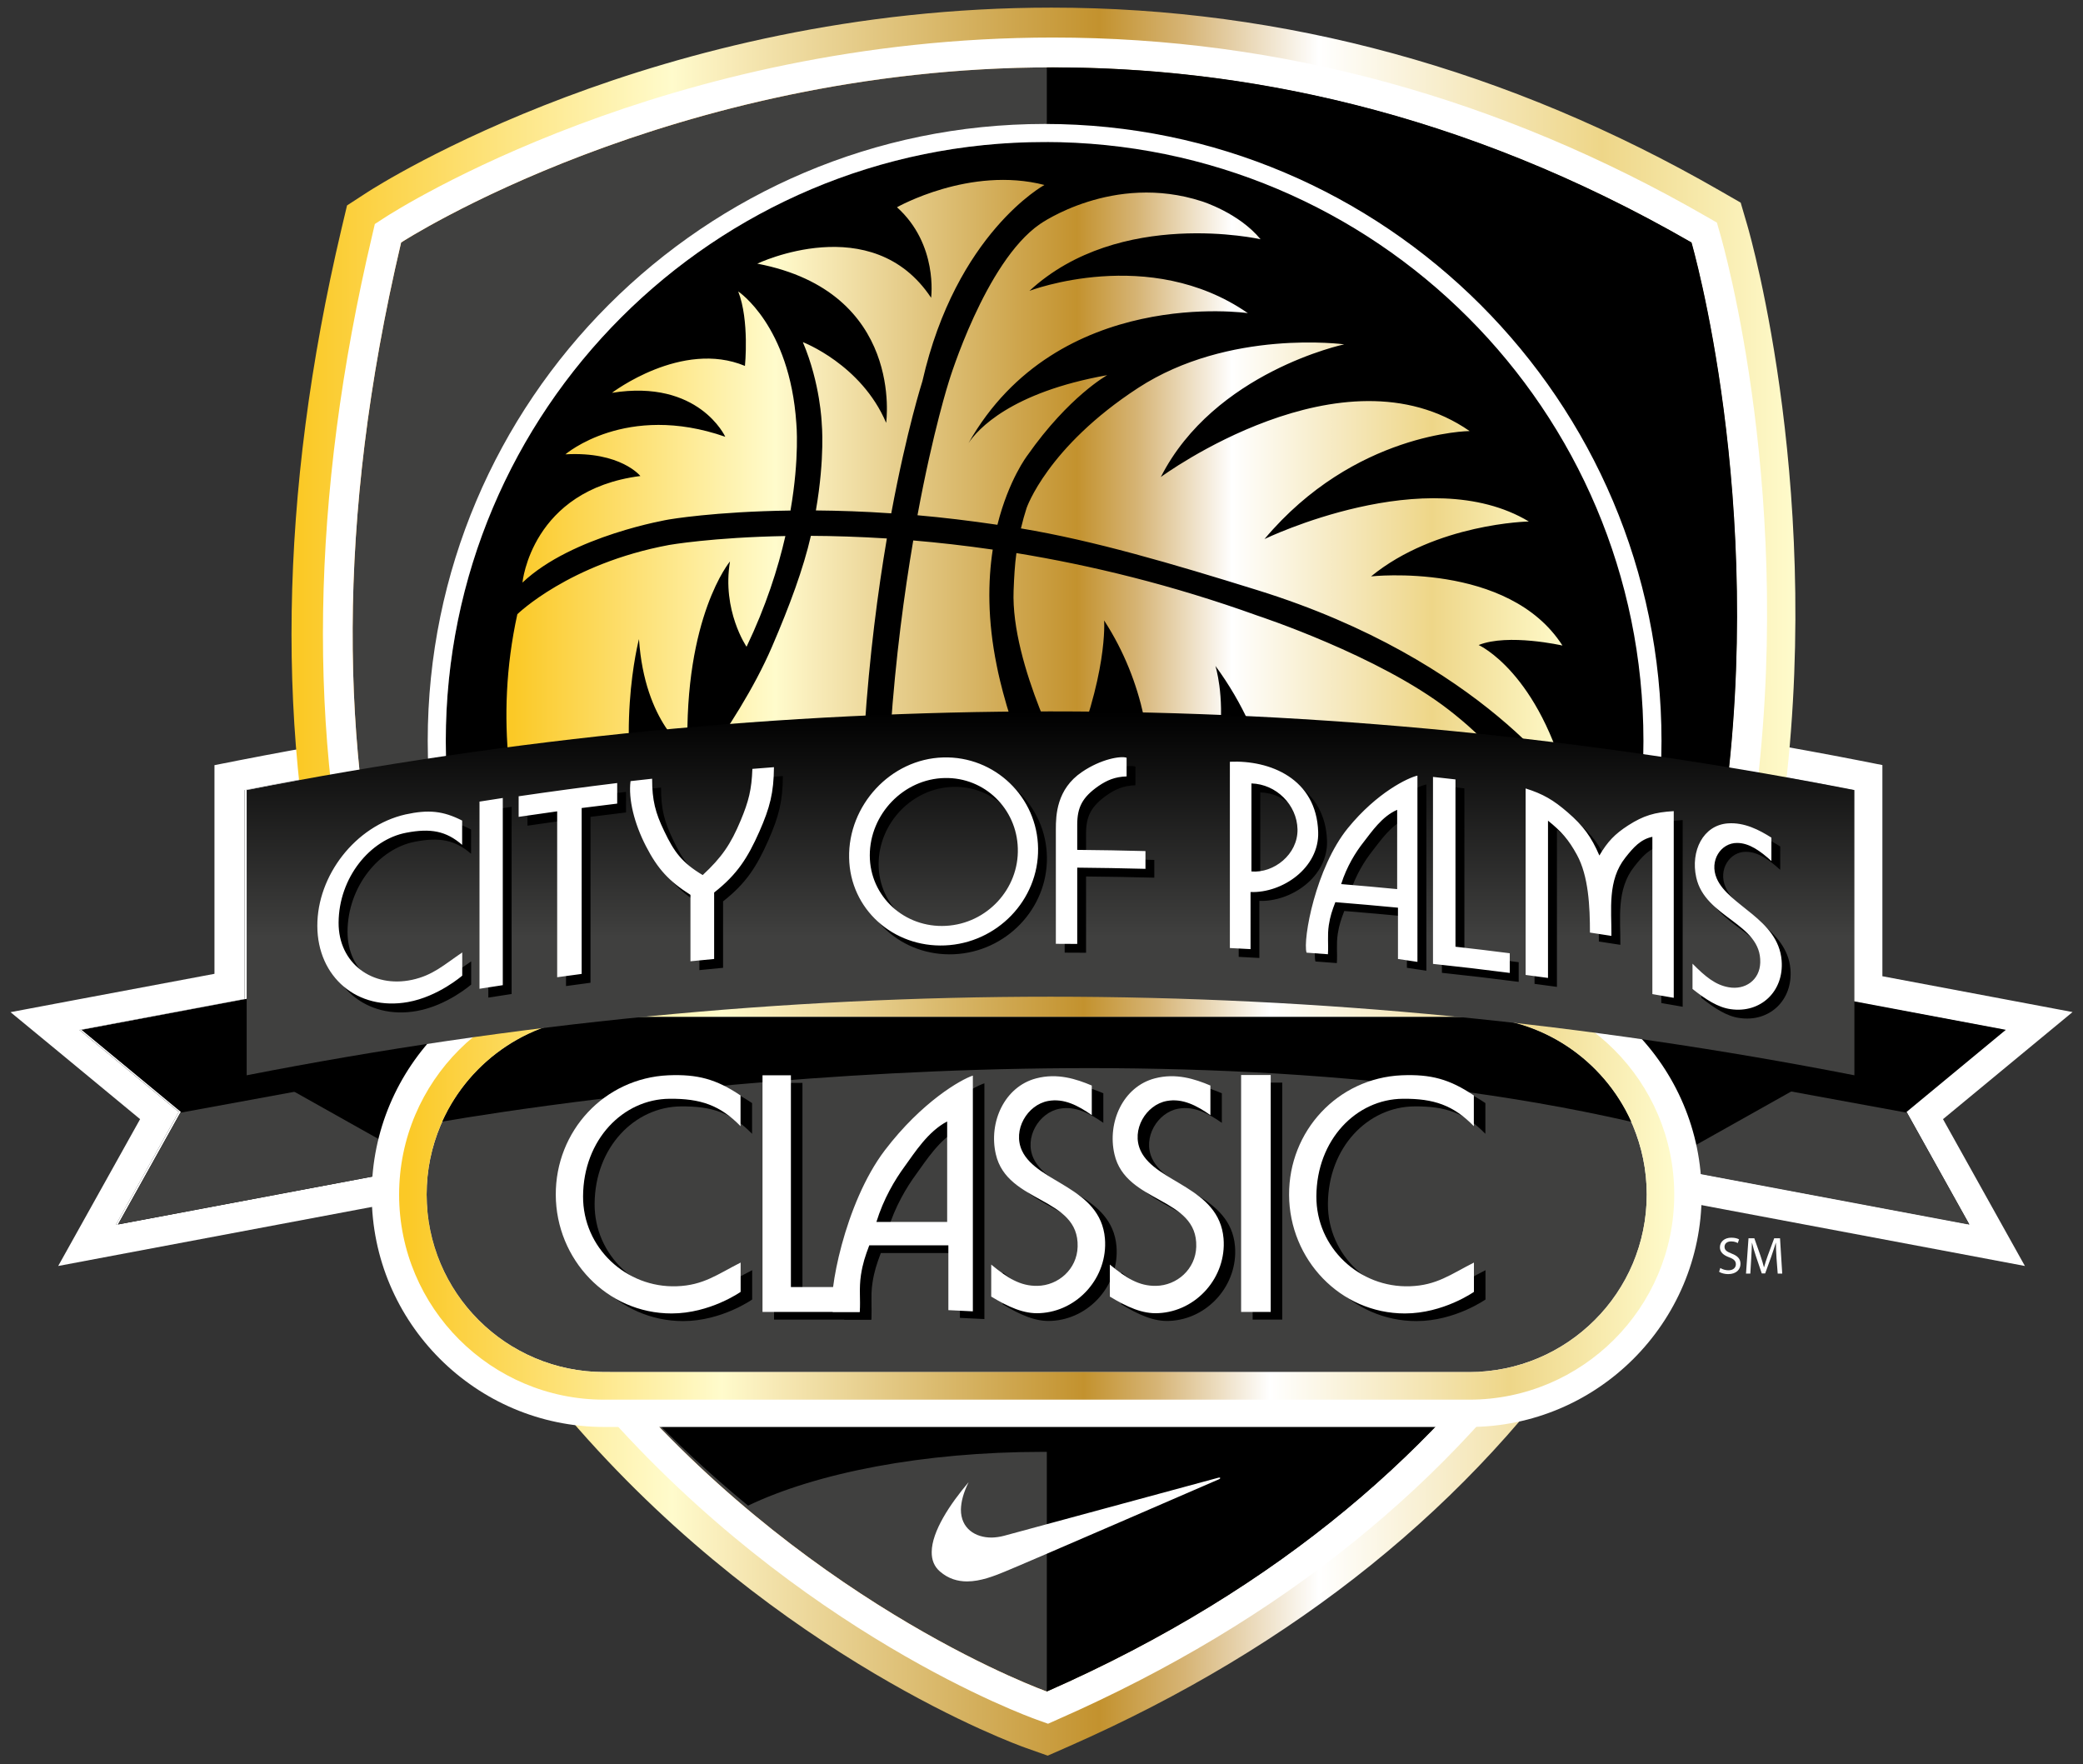
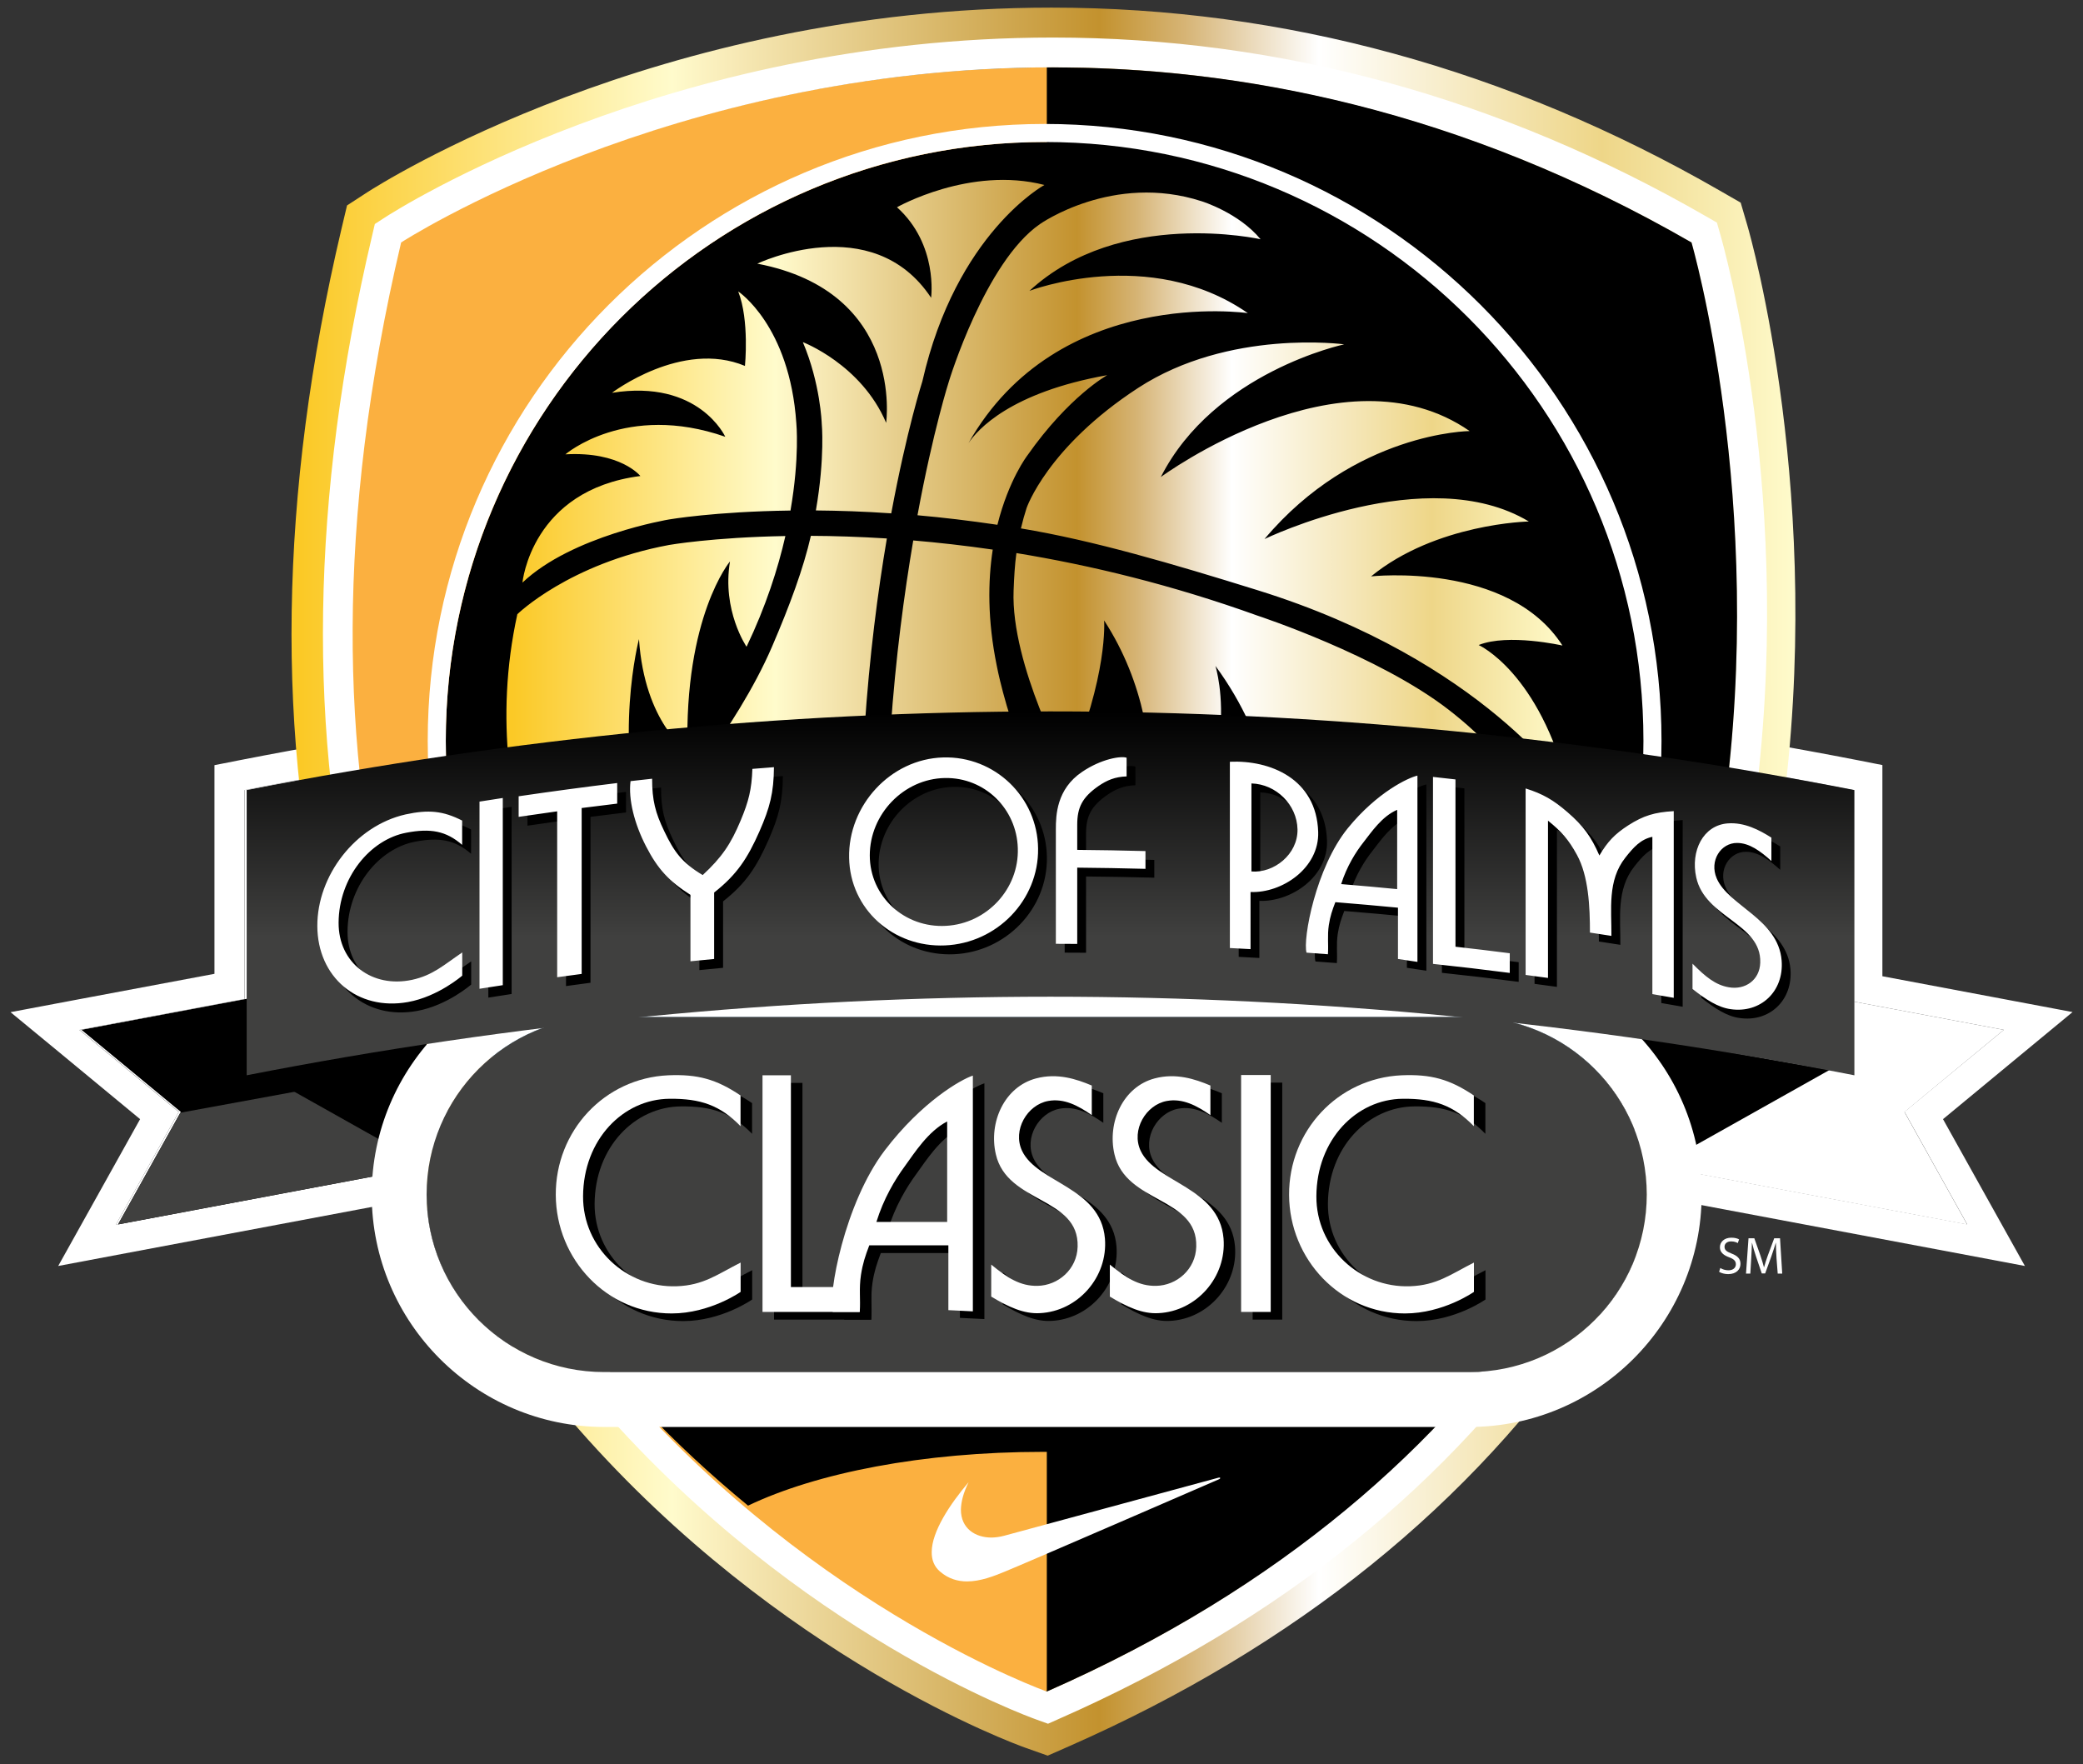
<svg xmlns="http://www.w3.org/2000/svg" xml:space="preserve" id="Layer_1" x="0" y="0" style="enable-background:new 0 0 207.56 175.78" version="1.1" viewBox="0 0 207.56 175.78">
  <rect x="0" y="0" width="207.56" height="175.78" fill="#333333" stroke="none" />
  <style>.st0{fill:#fff}.st3{fill:#40403f}</style>
  <path d="m199.67 102.61-15.09-2.84V78.71c-53.37-10.45-106.83-10.45-160.2 0v20.81l-16.46 3.09 9.9 8.17L11.56 122l30.83-5.8-2.23-11.84c42.42-6.66 84.87-6.73 127.29-.2l-2.26 12.05 30.83 5.8-6.25-11.21 9.9-8.19z" class="st0" />
  <path d="M104.48 70.88c26.71 0 53.42 2.61 80.1 7.83v21.06l15.09 2.84-9.9 8.17 6.25 11.21-30.83-5.8 2.26-12.05c-20.99-3.23-42-4.84-63-4.84-21.43 0-42.87 1.68-64.29 5.05l2.23 11.84L11.56 122l6.25-11.21-9.9-8.17 16.46-3.09V78.72c26.69-5.23 53.4-7.84 80.11-7.84m0-3.01c-26.78 0-53.93 2.65-80.68 7.89l-2.43.48v20.79L7.36 99.66l-6.31 1.19L6 104.93l7.96 6.58-5.03 9.02-3.13 5.61 6.31-1.19 30.83-5.8 2.96-.56-.56-2.96-1.65-8.79c20.17-3.01 40.6-4.54 60.76-4.54 19.73 0 39.72 1.46 59.47 4.35l-1.69 8.98-.56 2.96 2.96.56 30.83 5.8 6.31 1.19-3.13-5.61-5.03-9.02 7.96-6.58 4.95-4.09-6.31-1.19-12.64-2.38V76.23l-2.43-.48c-26.74-5.22-53.88-7.88-80.66-7.88z" class="st0" />
  <path d="M39.82 24.16s60.43-39.26 128.58 0c0 0 30 102.88-64.24 144.38 0 0-90.79-32.24-64.34-144.38z" style="fill:#fbb040" />
  <linearGradient id="SVGID_1_" x1="29.055" x2="178.9" y1="87.849" y2="87.849" gradientUnits="userSpaceOnUse">
    <stop offset=".006" style="stop-color:#fbc926" />
    <stop offset=".253" style="stop-color:#fffbcc" />
    <stop offset=".291" style="stop-color:#f8ebb8" />
    <stop offset=".366" style="stop-color:#e7cf8e" />
    <stop offset=".471" style="stop-color:#d0a953" />
    <stop offset=".537" style="stop-color:#c3922e" />
    <stop offset=".594" style="stop-color:#d6b475" />
    <stop offset=".683" style="stop-color:#fff" />
    <stop offset=".871" style="stop-color:#eed688" />
    <stop offset="1" style="stop-color:#fffbcc" />
  </linearGradient>
  <path d="M104.78 6.71c19.05 0 40.91 4.36 63.63 17.45 0 0 30 102.88-64.24 144.38 0 0-90.79-32.24-64.34-144.38-.01 0 26.85-17.45 64.95-17.45m0-5.95c-39.41 0-67.04 17.66-68.2 18.41l-2 1.3-.55 2.32c-6.26 26.52-6.62 50.98-1.08 72.7 4.47 17.54 12.77 33.3 24.65 46.83 20.18 22.98 43.58 31.47 44.57 31.82l2.23.79 2.16-.95c22.54-9.93 40.15-24.12 52.33-42.19 9.75-14.46 16.02-31.34 18.63-50.2 4.4-31.8-3.08-58.01-3.4-59.11l-.67-2.29-2.07-1.19C150.36 6.9 127.95.76 104.78.76z" style="fill:url(#SVGID_1_)" />
-   <path d="M39.97 24.16s60.43-39.26 128.58 0c0 0 30 102.88-64.24 144.38 0 0-90.8-32.24-64.34-144.38z" class="st3" />
  <path d="M104.92 6.71c19.05 0 40.91 4.36 63.63 17.45 0 0 30 102.88-64.24 144.38 0 0-90.79-32.24-64.34-144.38 0 0 26.86-17.45 64.95-17.45m.01-2.97v2.97-2.97c-38.54 0-65.45 17.2-66.58 17.93l-1 .65-.27 1.16c-6.15 26.05-6.51 50.03-1.09 71.29 4.36 17.09 12.43 32.43 24 45.6 19.68 22.4 42.37 30.64 43.33 30.98l1.11.4 1.08-.48c22.02-9.7 39.2-23.53 51.06-41.13 9.49-14.08 15.6-30.54 18.15-48.94 4.32-31.18-3-56.79-3.31-57.87l-.33-1.15-1.04-.6C149.48 9.74 127.57 3.74 104.93 3.74z" class="st0" />
  <path d="M168.55 24.16C145.59 10.93 123.5 6.62 104.31 6.72v161.82c94.24-41.5 64.24-144.38 64.24-144.38z" />
  <path d="M55.5 130.18c5.25 6.96 11.52 13.66 19.04 19.84 6.81-3.26 17.43-5.36 29.38-5.36 12.13 0 22.9 2.16 29.69 5.51 7.59-6.22 13.93-12.97 19.22-19.99H55.5z" />
  <circle cx="104.09" cy="73.82" r="59.67" />
  <path d="M104.09 14.15c32.95 0 59.67 26.71 59.67 59.67s-26.71 59.67-59.67 59.67c-32.95 0-59.67-26.71-59.67-59.67s26.72-59.67 59.67-59.67m0-1.8c-33.9 0-61.47 27.58-61.47 61.47s27.58 61.47 61.47 61.47 61.47-27.58 61.47-61.47-27.57-61.47-61.47-61.47z" class="st0" />
  <linearGradient id="SVGID_00000002351051020702699880000005469972850148974491_" x1="50.466" x2="156.316" y1="71.66" y2="71.66" gradientUnits="userSpaceOnUse">
    <stop offset=".006" style="stop-color:#fbc926" />
    <stop offset=".253" style="stop-color:#fffbcc" />
    <stop offset=".291" style="stop-color:#f8ebb8" />
    <stop offset=".366" style="stop-color:#e7cf8e" />
    <stop offset=".471" style="stop-color:#d0a953" />
    <stop offset=".537" style="stop-color:#c3922e" />
    <stop offset=".594" style="stop-color:#d6b475" />
    <stop offset=".683" style="stop-color:#fff" />
    <stop offset=".871" style="stop-color:#eed688" />
    <stop offset="1" style="stop-color:#fffbcc" />
  </linearGradient>
  <path d="M94.56 37.98s-1.57 4.88-3.13 13.32v.04c2.5.22 5.19.54 7.96.95v-.01c1.13-4.51 2.99-6.91 2.99-6.91 4.13-5.88 7.95-7.99 7.95-7.99-9.66 1.72-12.94 5.44-13.83 6.78 8.9-15.72 27.84-12.96 27.84-12.96-9.82-6.8-21.76-2.22-21.76-2.22 9.01-8.31 23.03-5.14 23.03-5.14-2.17-2.64-5.85-3.78-5.85-3.78-8.87-2.88-16.14 2.27-16.14 2.27-5.45 3.76-9.06 15.65-9.06 15.65zm-6.26 4.15c-2.47-5.82-8.3-8.04-8.3-8.04 1.75 4.12 1.88 8.08 1.88 8.08s.34 3.37-.58 8.68l.01.01c2.28.02 4.79.1 7.5.29v-.01c1.55-8.34 3.1-13.15 3.1-13.15 3.36-14.77 12.16-19.56 12.16-19.56-7.42-1.91-14.69 2.22-14.69 2.22 4.12 3.71 3.4 9.02 3.4 9.02-5.88-8.87-17.32-3.4-17.32-3.4 14.7 2.82 12.84 15.86 12.84 15.86zm13.99 8.5c-.2.62-.39 1.3-.56 2.02 7.22 1.2 15.07 3.51 23.59 6.16 22.53 7 30.99 19.9 30.99 19.9-2.93-11.75-8.97-14.44-8.97-14.44 2.93-1.18 8.35.05 8.35.05-5.38-8.4-19.07-6.89-19.07-6.89 6.47-5.29 15.72-5.47 15.72-5.47-10.15-6.09-26.34 1.75-26.34 1.75 8.97-10.67 20.44-10.76 20.44-10.76-12.65-8.78-30.77 4.58-30.77 4.58 5.33-10.48 18.27-13.22 18.27-13.22s-11.47-1.56-20.53 4.34-11.12 11.98-11.12 11.98zm-23.52.24v-.02c.92-5.3.58-8.68.58-8.68-.66-9.75-5.79-13.13-5.79-13.13 1.13 2.89.67 7.42.67 7.42-6.29-2.63-13.25 2.68-13.25 2.68 8.66-1.39 11.29 4.38 11.29 4.38-9.9-3.45-15.93 1.75-15.93 1.75 5.51-.31 7.47 2.16 7.47 2.16-10.88 1.39-11.75 10.62-11.75 10.62 4.95-4.69 14.6-6.29 14.6-6.29s4.53-.79 12.11-.89zm65.61 19.87c-6.99-5.43-19.05-9.39-19.05-9.39-8.58-3.09-16.7-5.04-24.04-6.24h-.01c-.16 1.15-.23 2.4-.28 3.74-.29 7.42 5.39 17.88 5.39 17.88 4.06-9.44 3.63-14.91 3.63-14.91 8.12 12.51 3.26 26.85 3.26 26.85 11.52-10.67 7.83-22.32 7.83-22.32 11.04 14.96 4.96 33.7 4.96 33.7 11.66-13.64 8.21-27.7 8.21-27.7 11.33 13.5 2.5 39.22 2.5 39.22 10.81-10.67 10.9-28.27 10.9-28.27 3.02 1.84 2.83 11.04 2.83 11.04 5-11.8.85-18.17-6.13-23.6zm-87.41 4.79c2.94 7.78 7.27 8.71 7.27 8.71-3.2-10.62-.57-20.56-.57-20.56.57 8.4 4.84 11.18 4.84 11.18-.36-13.45 4.23-18.92 4.23-18.92-.82 4.9 1.65 8.5 1.65 8.5 1.93-4.03 3.13-7.79 3.87-11.03-7.28.13-11.59.89-11.59.89-9.98 1.86-15.12 6.9-15.12 6.9-4.64 21.13 7.06 37.47 7.06 37.47-2.31-6.8-1.64-23.14-1.64-23.14zm68.75 37.42c-16.75-1.55-24.89-11.03-24.89-11.03 14.02 5.41 20.72.15 20.72.15-22.99-6.6-26.85-21.13-26.85-21.13 7.73 9.17 17.58 9.28 17.58 9.28-10-7.78-12.96-23.9-12.96-23.9-.93-4.55-.88-8.42-.4-11.55v-.01c-2.77-.4-5.42-.7-7.92-.91-1.78 10.51-3.49 25.6-2.27 43.22 2.17 31.34 28.34 28.24 28.34 28.24-10.1-4.12-14.07-11.03-14.07-11.03 14.73 4.85 22.72-1.33 22.72-1.33zM88.37 53.66l-.02-.01c-2.74-.17-5.26-.25-7.55-.26-.74 3.24-2.1 6.93-3.87 11.04-3.55 8.26-10.94 16.87-10.94 16.87 7.27-1.29 12.42-6.44 12.42-6.44-5.72 14.84-18.92 20.15-18.92 20.15 12.22 2.73 18.09-4.9 18.09-4.9-3.25 14.02-16.13 19.38-16.13 19.38 11.85 1.44 17.73-3.66 17.73-3.66 2.78 8.97-2.83 18.66-2.83 18.66 7.94-2.32 8.81-9.07 8.81-9.07 1.49 5.67 7.83 6.18 7.83 6.18-6.18-7.32-6.92-24.53-6.92-24.53-1.07-17.71.51-32.89 2.3-43.41z" style="fill:url(#SVGID_00000002351051020702699880000005469972850148974491_)" />
  <path d="M49.09 97.11h54.51v12.9H49.09z" style="fill:#298aca" />
  <path d="M103.63 92.36h55.99v17.65h-55.99z" style="fill:#06588e" />
-   <path d="m196.23 122-30.83-5.8 3.64-19.38 30.83 5.79-9.89 8.18z" />
-   <path d="m190.02 110.87 6.21 11.13-30.83-5.8 1.78-9.52z" class="st3" />
  <path d="M165.26 116.18v-12.59l17.06 3.01zM11.76 122l30.83-5.8-3.64-19.38-30.83 5.79 9.9 8.18z" />
  <path d="M17.97 110.87 11.76 122l30.83-5.8-1.78-9.52z" class="st3" />
  <path d="M42.51 116.18v-12.59l-17.06 3.01z" />
  <path d="M146.4 101.33H60.2c-9.77 0-17.69 7.92-17.69 17.69s7.92 17.69 17.69 17.69h86.2c9.77 0 17.69-7.92 17.69-17.69s-7.92-17.69-17.69-17.69z" class="st0" />
  <path d="M146.4 101.33c9.77 0 17.69 7.92 17.69 17.69s-7.92 17.69-17.69 17.69H60.2c-9.77 0-17.69-7.92-17.69-17.69s7.92-17.69 17.69-17.69h86.2m0-5.47H60.2c-12.77 0-23.16 10.39-23.16 23.16s10.39 23.16 23.16 23.16h86.2c12.77 0 23.16-10.39 23.16-23.16s-10.39-23.16-23.16-23.16z" class="st0" />
  <path d="M146.4 101.33H60.2c-9.77 0-17.69 7.92-17.69 17.69s7.92 17.69 17.69 17.69h86.2c9.77 0 17.69-7.92 17.69-17.69s-7.92-17.69-17.69-17.69z" class="st3" />
  <linearGradient id="SVGID_00000121254782704117947490000001323896504313544589_" x1="39.771" x2="166.828" y1="119.023" y2="119.023" gradientUnits="userSpaceOnUse">
    <stop offset=".006" style="stop-color:#fbc926" />
    <stop offset=".253" style="stop-color:#fffbcc" />
    <stop offset=".291" style="stop-color:#f8ebb8" />
    <stop offset=".366" style="stop-color:#e7cf8e" />
    <stop offset=".471" style="stop-color:#d0a953" />
    <stop offset=".537" style="stop-color:#c3922e" />
    <stop offset=".594" style="stop-color:#d6b475" />
    <stop offset=".683" style="stop-color:#fff" />
    <stop offset=".871" style="stop-color:#eed688" />
    <stop offset="1" style="stop-color:#fffbcc" />
  </linearGradient>
-   <path d="M146.4 101.33c9.77 0 17.69 7.92 17.69 17.69s-7.92 17.69-17.69 17.69H60.2c-9.77 0-17.69-7.92-17.69-17.69s7.92-17.69 17.69-17.69h86.2m0-2.73H60.2c-11.26 0-20.43 9.16-20.43 20.43s9.16 20.43 20.43 20.43h86.2c11.26 0 20.43-9.16 20.43-20.43S157.66 98.6 146.4 98.6z" style="fill:url(#SVGID_00000121254782704117947490000001323896504313544589_)" />
-   <path d="M162.54 111.77c-2.77-6.15-8.95-10.44-16.14-10.44H60.2c-7.18 0-13.35 4.28-16.12 10.42 10.06-1.72 69.95-11.08 118.46.02z" />
  <path d="M74.95 112.98c-2.04-2.1-4.01-2.77-7.08-2.74-4.63.03-8.59 4.07-8.62 9.71-.03 5.14 4.31 9.15 9.33 8.97 2.66-.09 4.04-1.18 6.37-2.36v2.92s-3.04 2.15-6.88 2.15c-6.43 0-11.51-5.37-11.54-11.81-.03-6.37 4.84-11.63 11.21-11.92 2.92-.12 4.78.38 7.2 2.01v3.07zM77.13 107.9h2.83V129h6.85v2.48h-9.68V107.9z" />
  <path d="M95.65 131.31v-6.46h-7.88c-.41 1.09-.65 1.8-.83 2.95-.21 1.39-.03 2.42-.12 3.69h-2.69c-.5-1.65 1.15-10.8 5.19-16.11 3.69-4.84 7.58-7.05 8.77-7.44v23.49l-2.44-.12zm-.12-18.8c-1.92 1-3.25 3.13-4.22 4.46-1 1.36-2.12 3.25-2.83 5.55h7.05v-10.01zM109.96 111.89c-1.39-.97-2.8-1.71-4.37-1.42-2.07.38-3.57 2.89-2.6 4.96 1.51 3.22 7.82 3.6 8.26 8.74.32 3.84-2.69 7.26-6.49 7.44-1.59.09-3.13-.62-4.84-1.65v-3.19c1.62 1.33 2.89 2.15 4.6 2.12 2.07-.03 3.95-1.65 4.01-3.9.15-4.99-7.02-4.28-8.15-9.21-.74-3.19.86-6.73 4.01-7.56 2.12-.56 4.01.06 5.55.71v2.96zM121.77 111.89c-1.39-.97-2.8-1.71-4.37-1.42-2.07.38-3.57 2.89-2.6 4.96 1.51 3.22 7.82 3.6 8.26 8.74.32 3.84-2.69 7.26-6.49 7.44-1.59.09-3.13-.62-4.84-1.65v-3.19c1.62 1.33 2.89 2.15 4.6 2.12 2.07-.03 3.95-1.65 4.01-3.9.15-4.99-7.02-4.28-8.15-9.21-.74-3.19.86-6.73 4.01-7.56 2.12-.56 4.01.06 5.55.71v2.96zM124.82 107.87h2.95v23.61h-2.95v-23.61zM148.02 112.98c-2.04-2.1-4.01-2.77-7.08-2.74-4.63.03-8.59 4.07-8.62 9.71-.03 5.14 4.31 9.15 9.33 8.97 2.66-.09 4.04-1.18 6.37-2.36v2.92s-3.04 2.15-6.88 2.15c-6.43 0-11.51-5.37-11.54-11.81-.03-6.37 4.84-11.63 11.21-11.92 2.92-.12 4.78.38 7.2 2.01v3.07z" />
  <path d="M73.8 112.22c-2.04-2.1-4.01-2.77-7.08-2.74-4.63.03-8.59 4.07-8.62 9.71-.03 5.14 4.31 9.15 9.33 8.97 2.66-.09 4.04-1.18 6.37-2.36v2.92s-3.04 2.15-6.88 2.15c-6.43 0-11.51-5.37-11.54-11.81-.03-6.37 4.84-11.63 11.21-11.92 2.92-.12 4.78.38 7.2 2.01v3.07zM75.98 107.14h2.83v21.1h6.85v2.48h-9.68v-23.58z" class="st0" />
  <path d="M94.5 130.54v-6.46h-7.88c-.41 1.09-.65 1.8-.83 2.95-.21 1.39-.03 2.42-.12 3.69h-2.69c-.5-1.65 1.15-10.8 5.19-16.11 3.69-4.84 7.58-7.05 8.77-7.44v23.49l-2.44-.12zm-.12-18.8c-1.92 1-3.25 3.13-4.22 4.46-1 1.36-2.12 3.25-2.83 5.55h7.05v-10.01zM108.81 111.12c-1.39-.97-2.8-1.71-4.37-1.42-2.07.38-3.57 2.89-2.6 4.96 1.51 3.22 7.82 3.6 8.26 8.74.32 3.84-2.69 7.26-6.49 7.44-1.59.09-3.13-.62-4.84-1.65V126c1.62 1.33 2.89 2.15 4.6 2.12 2.07-.03 3.95-1.65 4.01-3.9.15-4.99-7.02-4.28-8.15-9.21-.74-3.19.86-6.73 4.01-7.56 2.12-.56 4.01.06 5.55.71v2.96zM120.63 111.12c-1.39-.97-2.8-1.71-4.37-1.42-2.07.38-3.57 2.89-2.6 4.96 1.51 3.22 7.82 3.6 8.26 8.74.32 3.84-2.69 7.26-6.49 7.44-1.59.09-3.13-.62-4.84-1.65V126c1.62 1.33 2.89 2.15 4.6 2.12 2.07-.03 3.95-1.65 4.01-3.9.15-4.99-7.02-4.28-8.15-9.21-.74-3.19.86-6.73 4.01-7.56 2.12-.56 4.01.06 5.55.71v2.96zM123.67 107.11h2.95v23.61h-2.95v-23.61zM146.87 112.22c-2.04-2.1-4.01-2.77-7.08-2.74-4.63.03-8.59 4.07-8.62 9.71-.03 5.14 4.31 9.15 9.33 8.97 2.66-.09 4.04-1.18 6.37-2.36v2.92s-3.04 2.15-6.88 2.15c-6.43 0-11.51-5.37-11.54-11.81-.03-6.37 4.84-11.63 11.21-11.92 2.92-.12 4.78.38 7.2 2.01v3.07z" class="st0" />
  <linearGradient id="SVGID_00000140008357833623482140000003399425306655520688_" x1="104.678" x2="104.678" y1="107.137" y2="70.879" gradientUnits="userSpaceOnUse">
    <stop offset=".381" style="stop-color:#40403f" />
    <stop offset="1" style="stop-color:#000" />
  </linearGradient>
  <path d="M184.78 107.14c-53.38-10.44-106.83-10.44-160.2 0V78.72c53.37-10.45 106.83-10.45 160.2 0v28.42z" style="fill:url(#SVGID_00000140008357833623482140000003399425306655520688_)" />
  <path d="M74.69 82.64c-.98 2.35-1.89 3.68-3.78 5.43-2.08-1.24-2.85-2.32-3.83-4.37-.89-1.84-1.21-3.08-1.21-5.23-.72.08-1.43.16-2.15.24-.23 1.8.37 4.22 1.54 6.49 1.17 2.27 2.29 3.48 4.43 4.84v6.62c.79-.08 1.57-.15 2.36-.23v-6.62c2.29-1.8 3.34-3.44 4.51-6.08 1.05-2.39 1.43-3.87 1.45-6.41-.72.05-1.43.11-2.15.17-.07 2.05-.38 3.24-1.17 5.15zm20.17-6.29c-5.25.15-9.48 4.79-9.37 10 .09 5.12 4.4 8.95 9.55 8.73 5.18-.22 9.35-4.51 9.28-9.66-.06-5.12-4.3-9.22-9.46-9.07zm.28 16.78c-4.12.23-7.59-2.92-7.59-7.02s3.37-7.64 7.49-7.71c3.96-.07 7.15 3.06 7.26 7 .13 4.05-3.08 7.52-7.16 7.73zM41.29 82.04c-5 1.14-8.8 6.1-8.78 11.12.02 5.08 3.99 8.48 9.04 7.57 3.01-.54 5.4-2.63 5.4-2.63v-2.31c-1.83 1.24-2.92 2.29-5.01 2.73-3.94.84-7.33-1.64-7.31-5.7.02-4.46 3.12-8.28 6.75-8.96 2.41-.46 3.96-.18 5.56 1.21v-2.42c-1.9-.97-3.36-1.12-5.65-.61zm11.27.23c1.28-.19 2.56-.37 3.84-.55v16.53c.81-.11 1.63-.22 2.44-.33V81.39c1.18-.15 2.36-.3 3.54-.44V78.9c-3.28.4-6.55.84-9.82 1.32v2.05zm-3.9 17.13c.77-.12 1.55-.24 2.32-.36V80.39c-.77.12-1.55.24-2.32.36V99.4zm129.75-2.82c-.34-4.14-5.29-5.43-6.47-8.18-.76-1.77.42-3.54 2.03-3.53 1.22 0 2.33.81 3.42 1.8v-2.33c-1.2-.76-2.68-1.54-4.34-1.42-2.47.18-3.73 2.76-3.15 5.38.88 4.04 6.5 4.57 6.38 8.49-.05 1.76-1.52 2.75-3.14 2.46-1.34-.23-2.34-1.07-3.61-2.35v2.52c1.34 1.06 2.55 1.84 3.79 2.01 2.99.45 5.34-1.76 5.09-4.85zm-18.15-10.45c-.81-1.87-1.6-2.95-3.16-4.3-1.42-1.23-2.47-1.84-4.19-2.38v18.58c.74.1 1.49.2 2.23.3V82.66c1.33 1.07 2.05 1.88 2.88 3.4 1.16 2.11 1.3 5.16 1.3 7.75.71.11 1.42.22 2.14.33.02-2.63-.42-5.52 1.39-7.8.81-1.03 1.53-1.83 2.69-2.07v15.67c.71.12 1.42.24 2.13.37v-18.6c-1.9.11-3.01.44-4.54 1.42-1.34.86-2.06 1.61-2.87 3zm-14.34-7.58c-.75-.08-1.49-.17-2.24-.25v18.63c2.55.27 5.1.57 7.65.9v-1.96c-1.8-.23-3.6-.45-5.41-.65V78.55zm-37.7 4.51c0-1.72.49-2.73 2.13-3.87.84-.57 1.62-.91 2.79-.95v-1.86c-.56-.2-2.53.11-4.45 1.42-2.53 1.71-2.6 4.32-2.6 5.7v11.42c.71 0 1.42 0 2.13.01v-7.6c2.27.02 4.53.06 6.8.12v-1.77c-2.26-.06-4.53-.1-6.8-.12v-2.5zm26.98.33c-3.2 3.93-4.51 11.08-4.12 12.41.71.05 1.42.1 2.13.16.07-1-.07-1.82.09-2.91.14-.9.33-1.44.65-2.28 2.08.17 4.16.35 6.24.55v5.11c.65.09 1.29.19 1.94.29V78.16c-.93.21-4.01 1.65-6.93 5.23zm4.9-1.82v7.9c-1.86-.18-3.72-.35-5.58-.5.56-1.77 1.45-3.19 2.24-4.19.77-.97 1.82-2.56 3.34-3.21zm-16.67-4.79v18.56c.69.03 1.37.07 2.06.11v-5.69c3.16.12 6.86-2.4 6.74-5.99-.17-5.31-4.8-7.17-8.8-6.99zm2.15 10.94v-8.77c2.46.07 4.54 2.12 4.59 4.58.04 2.49-2.36 4.38-4.59 4.19z" />
  <path d="M93.98 75.47c-5.25.15-9.48 4.79-9.37 10 .09 5.12 4.4 8.95 9.55 8.73 5.18-.22 9.35-4.51 9.28-9.66-.06-5.12-4.31-9.22-9.46-9.07zm.28 16.78c-4.12.23-7.59-2.92-7.59-7.02s3.37-7.64 7.49-7.71c3.96-.07 7.15 3.06 7.26 7 .13 4.05-3.08 7.51-7.16 7.73zM51.68 81.39c1.28-.19 2.56-.37 3.84-.55v16.53c.81-.11 1.63-.22 2.44-.33V80.51c1.18-.15 2.36-.3 3.54-.44v-2.05c-3.28.4-6.55.84-9.82 1.32v2.05zm22.12.37c-.98 2.35-1.89 3.68-3.78 5.43-2.08-1.24-2.85-2.32-3.83-4.37-.89-1.84-1.21-3.08-1.21-5.23-.72.08-1.43.16-2.15.24-.23 1.8.37 4.22 1.54 6.49 1.17 2.27 2.29 3.48 4.43 4.84v6.62c.79-.08 1.57-.15 2.36-.23v-6.62c2.29-1.8 3.34-3.44 4.51-6.08 1.05-2.39 1.43-3.86 1.45-6.41-.72.05-1.43.11-2.15.17-.07 2.05-.37 3.24-1.17 5.15zM47.78 98.52c.77-.12 1.55-.24 2.32-.36V79.51c-.77.12-1.55.24-2.32.36v18.65zM40.4 81.15c-5 1.14-8.8 6.1-8.78 11.12.02 5.08 3.99 8.48 9.04 7.57 3.01-.54 5.4-2.63 5.4-2.63V94.9c-1.83 1.24-2.92 2.28-5.01 2.73-3.94.84-7.33-1.64-7.31-5.7.02-4.46 3.12-8.28 6.75-8.96 2.41-.46 3.96-.18 5.56 1.21v-2.42c-1.9-.97-3.36-1.11-5.65-.61zm66.94 1.03c0-1.72.49-2.73 2.13-3.87.84-.57 1.62-.91 2.79-.95V75.5c-.56-.2-2.53.11-4.45 1.42-2.53 1.71-2.6 4.32-2.6 5.7v11.42c.71 0 1.42 0 2.13.01v-7.6c2.27.02 4.53.06 6.8.12V84.8c-2.26-.06-4.53-.1-6.8-.12v-2.5zm52.03 3.06c-.81-1.87-1.6-2.95-3.16-4.3-1.42-1.23-2.47-1.84-4.19-2.38v18.58c.74.1 1.49.2 2.23.3V81.77c1.33 1.07 2.05 1.88 2.88 3.4 1.16 2.11 1.3 5.16 1.3 7.75.71.11 1.42.22 2.14.33.02-2.63-.42-5.52 1.39-7.8.81-1.03 1.53-1.83 2.69-2.07v15.67c.71.12 1.42.24 2.13.37v-18.6c-1.9.11-3.01.44-4.54 1.42-1.33.86-2.05 1.61-2.87 3zm-25.06-2.73c-3.2 3.93-4.51 11.08-4.12 12.41.71.05 1.42.1 2.13.16.07-1-.07-1.82.09-2.91.14-.9.33-1.44.65-2.28 2.08.17 4.16.35 6.24.55v5.11c.65.09 1.29.19 1.94.29V77.28c-.92.21-4.01 1.65-6.93 5.23zm4.91-1.82v7.9c-1.86-.18-3.72-.35-5.58-.5.56-1.77 1.45-3.19 2.24-4.19.77-.98 1.82-2.56 3.34-3.21zm5.81-3.03c-.75-.08-1.49-.17-2.24-.25v18.63c2.55.27 5.1.57 7.65.9v-1.96c-1.8-.23-3.6-.45-5.41-.65V77.66zm32.5 18.04c-.34-4.14-5.29-5.43-6.47-8.18-.76-1.77.42-3.54 2.03-3.53 1.22 0 2.33.81 3.42 1.8v-2.33c-1.2-.76-2.68-1.54-4.34-1.42-2.47.18-3.73 2.76-3.15 5.38.88 4.04 6.5 4.57 6.38 8.49-.05 1.76-1.52 2.75-3.14 2.46-1.34-.23-2.34-1.07-3.61-2.35v2.52c1.34 1.06 2.55 1.84 3.79 2.01 2.99.44 5.34-1.77 5.09-4.85zm-54.98-19.8v18.56c.69.03 1.37.07 2.06.11v-5.69c3.16.12 6.86-2.4 6.74-5.99-.17-5.31-4.8-7.17-8.8-6.99zm2.15 10.93v-8.77c2.46.07 4.54 2.12 4.59 4.58.04 2.5-2.37 4.38-4.59 4.19zM171.42 126.34c.2.13.5.23.81.23.46 0 .74-.25.74-.6 0-.32-.19-.52-.66-.69-.57-.21-.93-.51-.93-1 0-.55.45-.96 1.14-.96.36 0 .62.08.77.17l-.13.37c-.11-.07-.34-.17-.66-.17-.48 0-.66.29-.66.53 0 .33.21.49.7.68.6.23.89.52.89 1.03 0 .54-.4 1.02-1.23 1.02-.34 0-.71-.1-.9-.23l.12-.38zM177.02 125.35c-.03-.49-.06-1.09-.06-1.52h-.01c-.13.41-.27.85-.44 1.34l-.62 1.71h-.34l-.57-1.68c-.17-.5-.3-.95-.4-1.37h-.01c-.01.44-.04 1.02-.07 1.56l-.09 1.51h-.43l.25-3.52h.58l.6 1.7c.15.43.26.82.36 1.19h.01c.09-.36.22-.74.38-1.19l.63-1.7h.58l.22 3.52h-.45l-.12-1.55z" class="st0" />
  <path d="M96.52 147.68c-1.87 2.2-3.67 4.92-3.68 6.96-.01.77.24 1.44.82 1.94.84.73 1.78.99 2.7.99 1.35 0 2.7-.54 3.75-.97 1.77-.71 21.36-9.21 21.36-9.21.19-.09.15-.21-.08-.15-.1.02-21.33 5.78-21.33 5.78-.41.11-.83.17-1.24.18-1.63.01-3.08-.9-3.07-2.8.02-.76.24-1.66.77-2.72z" style="fill-rule:evenodd;clip-rule:evenodd;fill:#fff" />
</svg>